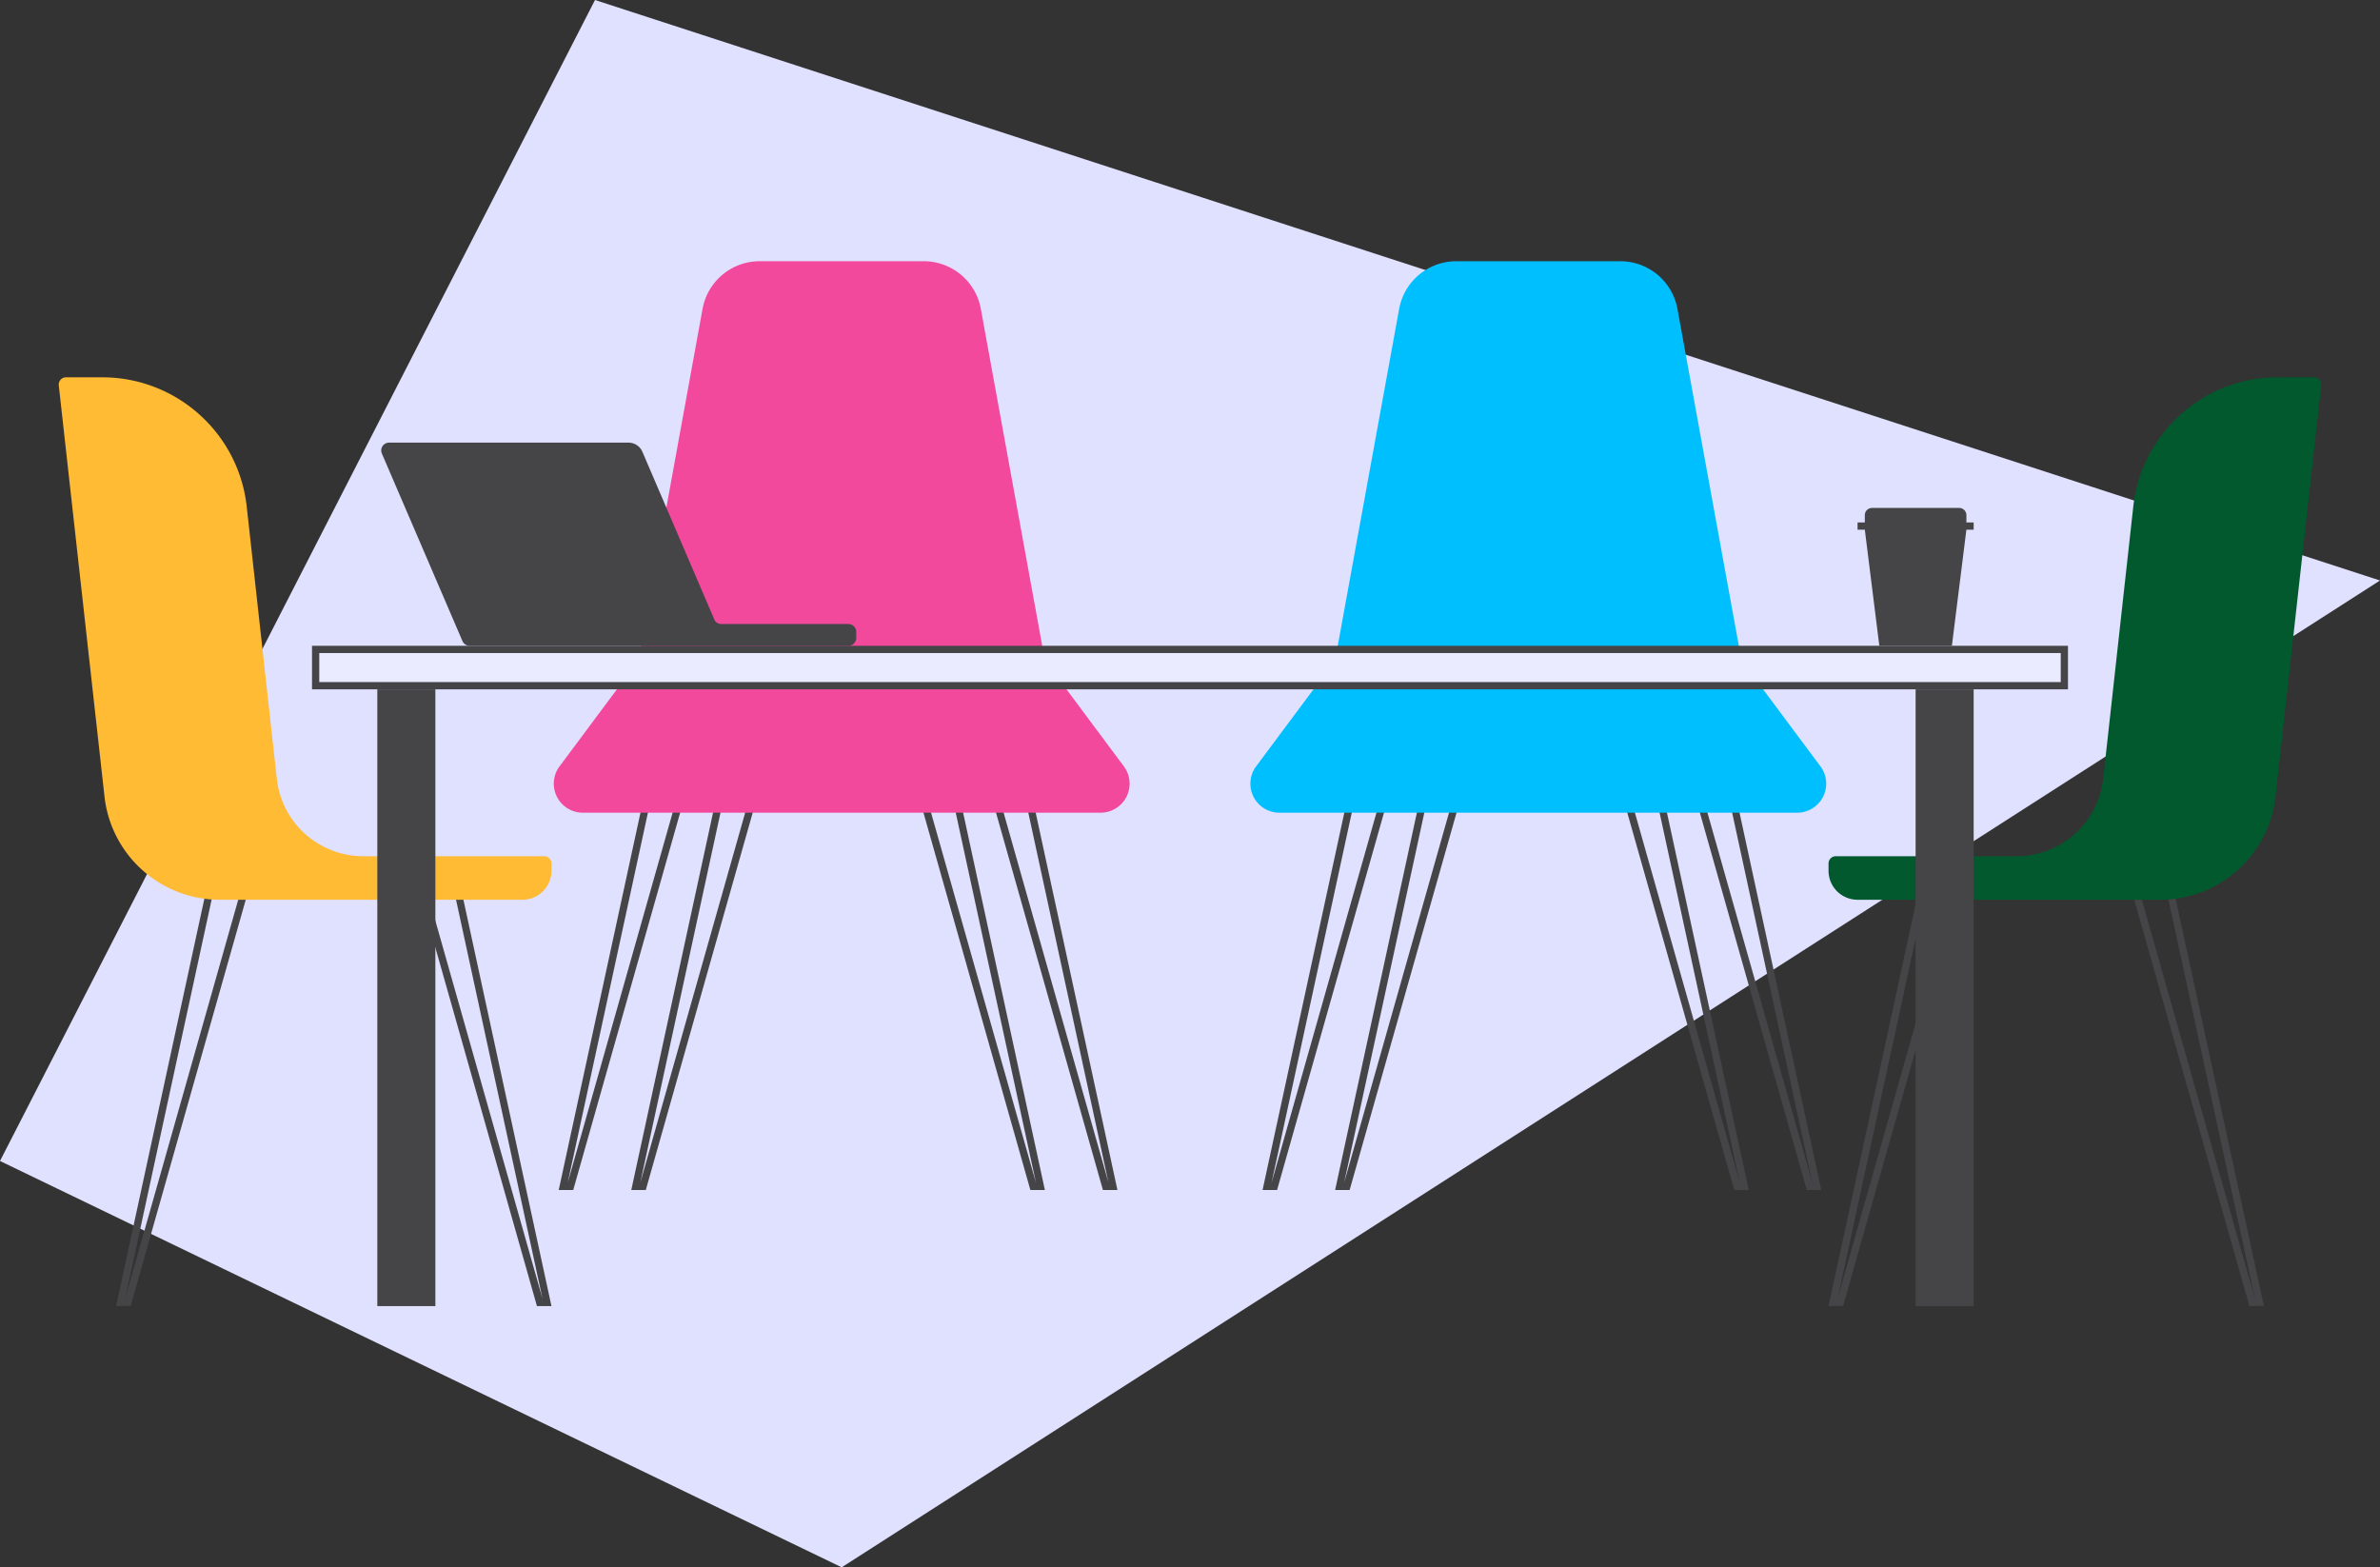
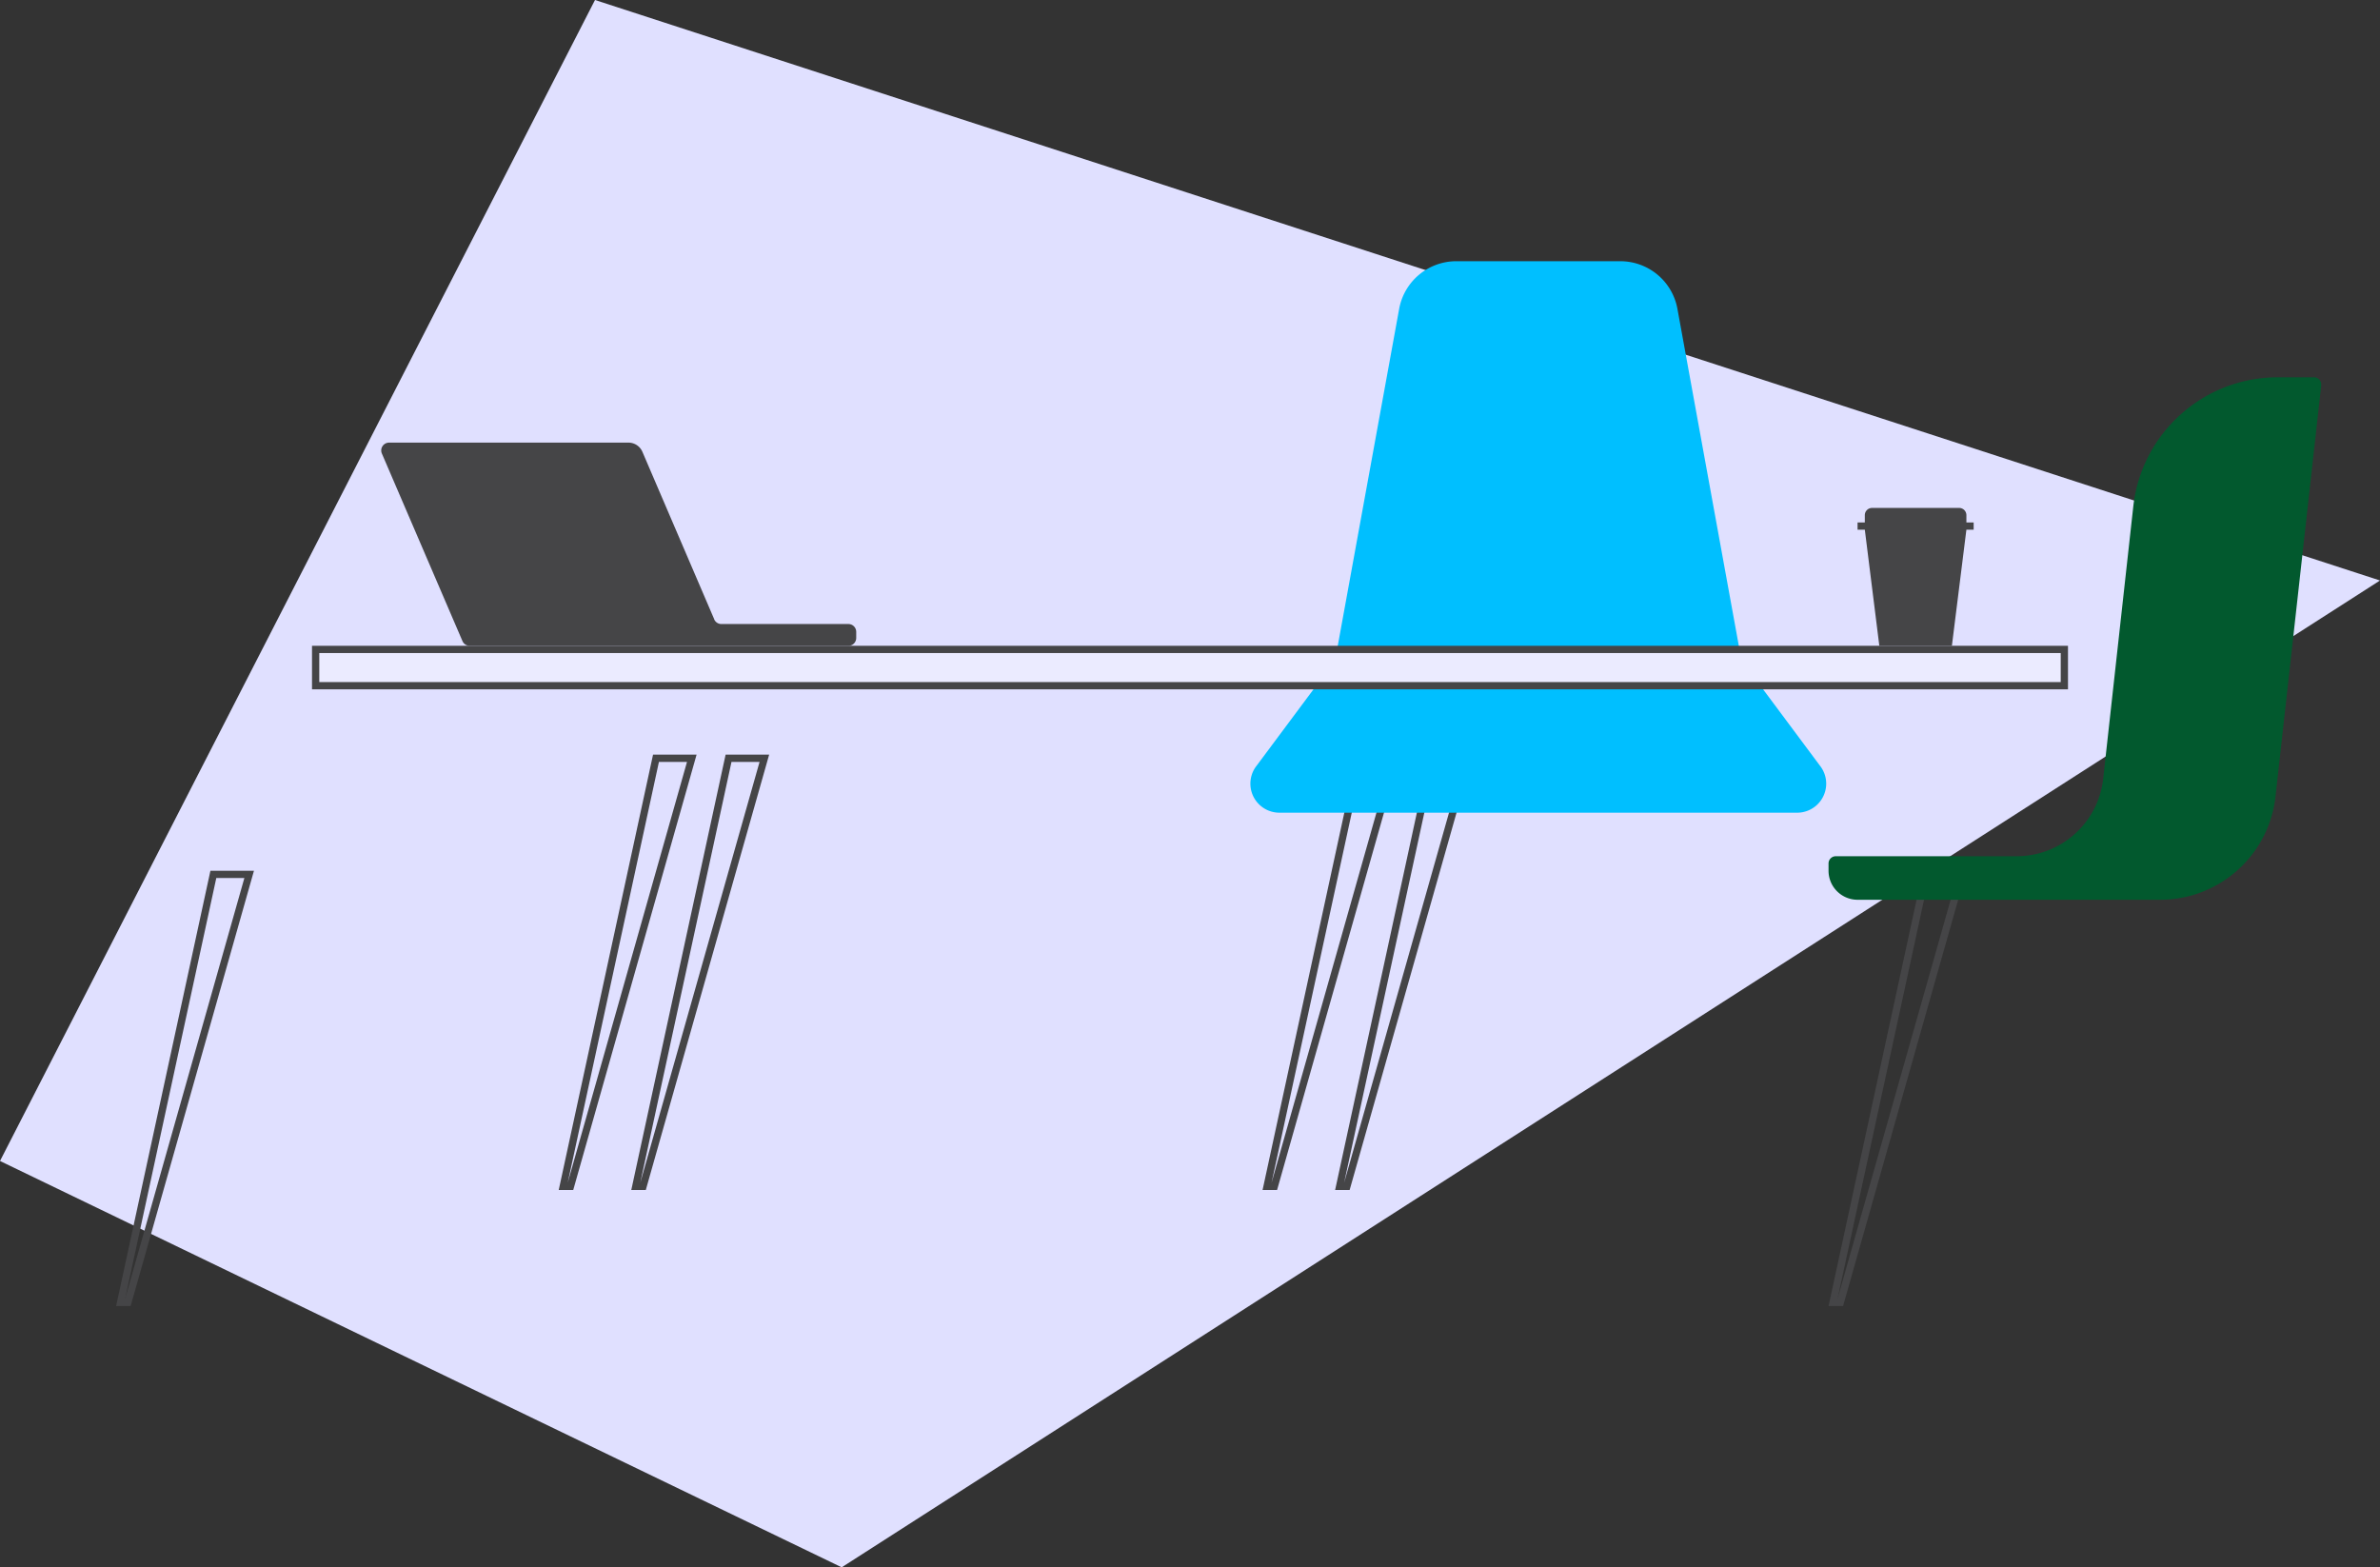
<svg xmlns="http://www.w3.org/2000/svg" xmlns:xlink="http://www.w3.org/1999/xlink" viewBox="0 0 328 216">
  <rect x="0" y="0" width="328" height="216" fill="#333333" stroke="none" />
  <g fill="none" fill-rule="evenodd">
    <path fill="#e0e0ff" d="M0 160l116 56L328 80 82 0 0 160z" />
    <g fill-rule="nonzero">
      <g fill="#454547">
        <use xlink:href="#8f0weejh9a" />
        <use xlink:href="#yjt4xk3oib" />
      </g>
      <path fill="#02592e" d="M289.85 107.33L294 69.8c1.127-10.137 9.7-17.8 19.9-17.8h5a1 1 0 011 1.11l-6.3 56.66c-.903 8.108-7.76 14.24-15.92 14.23H256a4 4 0 01-4-4v-1a1 1 0 011-1h24.93a12 12 0 0011.92-10.67z" />
      <g fill="#454547">
        <use x="-61" y="-16" xlink:href="#8f0weejh9a" />
        <use x="-78" y="-16" xlink:href="#yjt4xk3oib" />
        <use x="-71" y="-16" xlink:href="#8f0weejh9a" />
        <use x="-68" y="-16" xlink:href="#yjt4xk3oib" />
      </g>
      <path fill="#00bfff" d="M173.2 105.5L184 91l8.82-48.4a8 8 0 017.88-6.6h22.6a8 8 0 017.88 6.59L240 91l10.8 14.5a4 4 0 01-3.12 6.5h-71.36a4 4 0 01-3.12-6.5z" />
      <g fill="#454547">
        <use x="-175" y="-16" xlink:href="#yjt4xk3oib" />
        <use x="-158" y="-16" xlink:href="#8f0weejh9a" />
        <use x="-165" y="-16" xlink:href="#yjt4xk3oib" />
        <use x="-168" y="-16" xlink:href="#8f0weejh9a" />
      </g>
-       <path fill="#f2499d" d="M154.8 105.5L144 91l-8.82-48.4a8 8 0 00-7.88-6.6h-22.6a8 8 0 00-7.88 6.59L88 91l-10.8 14.5a4 4 0 003.12 6.5h71.36a4 4 0 003.12-6.5z" />
      <g fill="#454547">
        <use x="-236" xlink:href="#yjt4xk3oib" />
        <use x="-236" xlink:href="#8f0weejh9a" />
      </g>
-       <path fill="#fb3" d="M38.15 107.33L34 69.8C32.873 59.663 24.3 52 14.1 52h-5a1 1 0 00-1 1.11l6.3 56.66c.903 8.108 7.76 14.24 15.92 14.23H72a4 4 0 004-4v-1a1 1 0 00-1-1H50.07a12 12 0 01-11.92-10.67z" />
-       <path fill="#454547" d="M52 95h8v85h-8zm212 0h8v85h-8z" />
      <path fill="#ebebff" d="M43.5 89.5h241v5h-241z" />
      <g fill="#454547">
        <path d="M284 90v4H44v-4m241-1H43v6h242v-6z" />
        <path d="M271 72v-1a1 1 0 00-1-1h-12a1 1 0 00-1 1v1h-1v1h1l2 16h10l2-16h1v-1h-1zM98.43 85.34l-9.9-23.08a2.09 2.09 0 00-1.9-1.26h-33a1.08 1.08 0 00-1 1.51l11.1 25.83a1.08 1.08 0 001 .66h52.2a1.08 1.08 0 001.07-1.08v-.84a1.08 1.08 0 00-1.08-1.08h-17.5a1.08 1.08 0 01-1-.66z" />
      </g>
    </g>
  </g>
  <defs>
-     <path id="8f0weejh9a" d="M298.2 121l12.57 58-16.44-58h3.87m.8-1h-6l17 60h2l-13-60z" />
    <path id="yjt4xk3oib" d="M269.68 121l-16.44 58 12.57-58h3.87m1.32-1h-6l-13 60h2l17-60z" />
  </defs>
</svg>